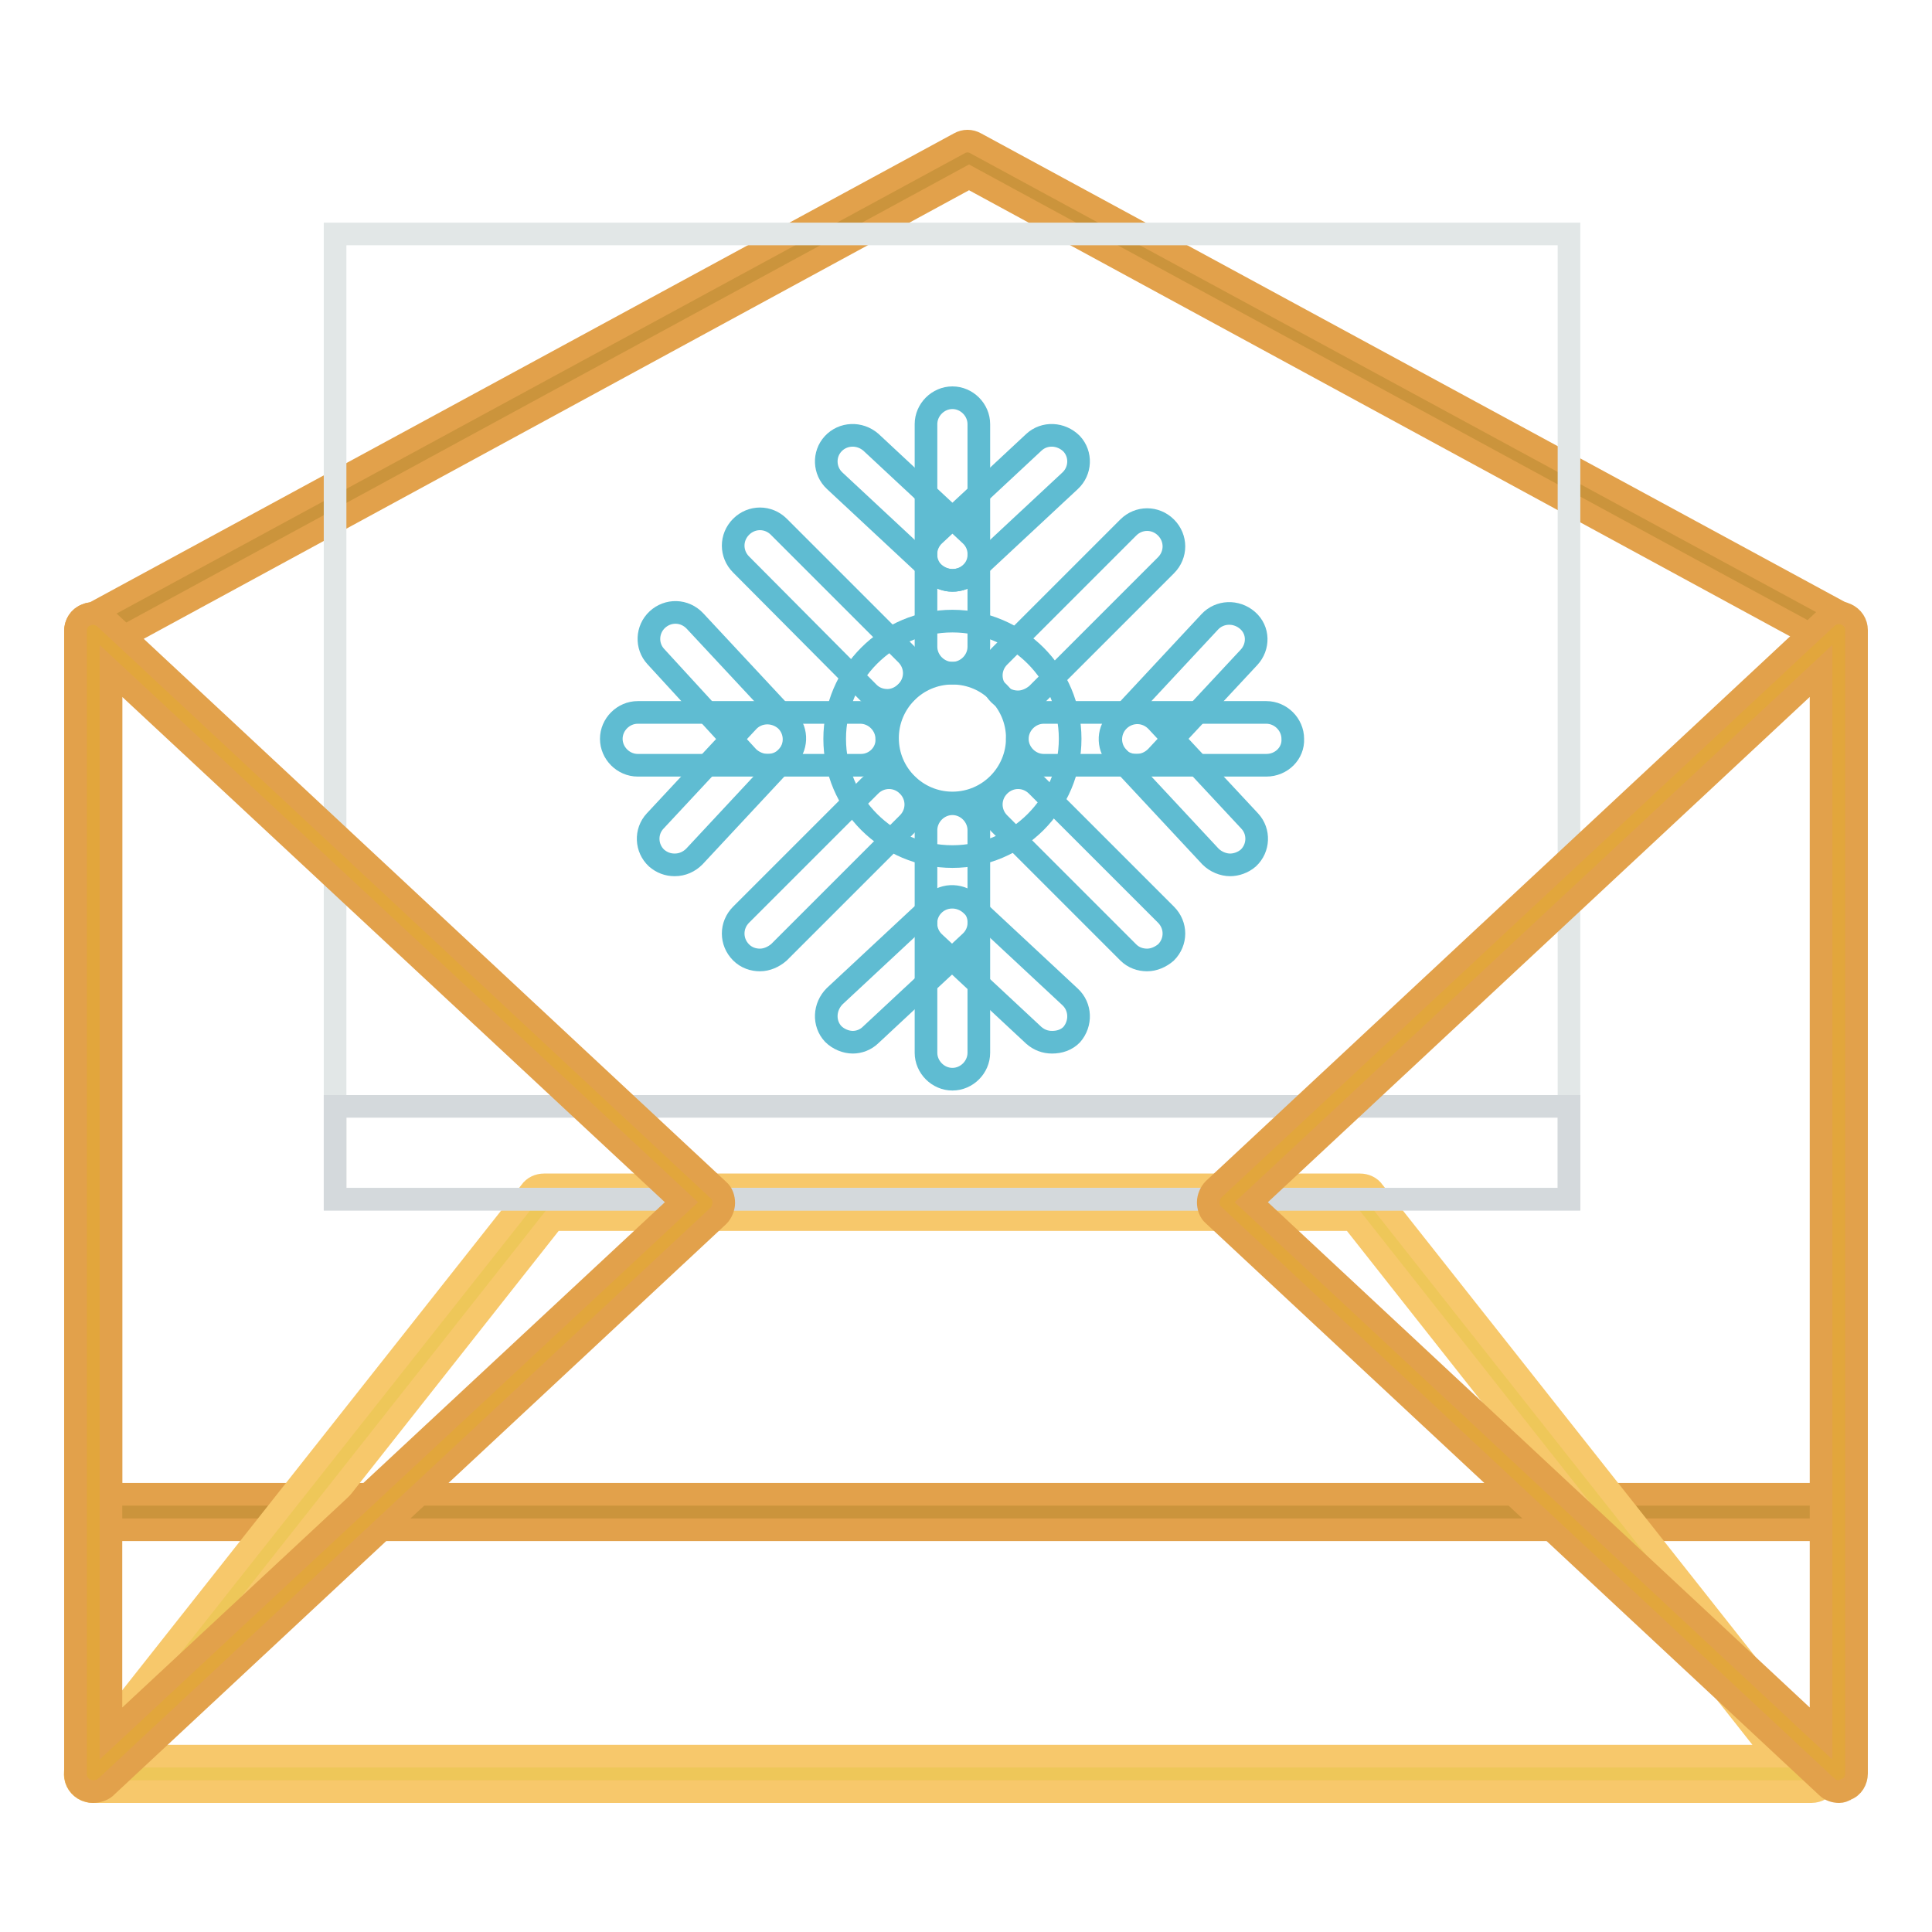
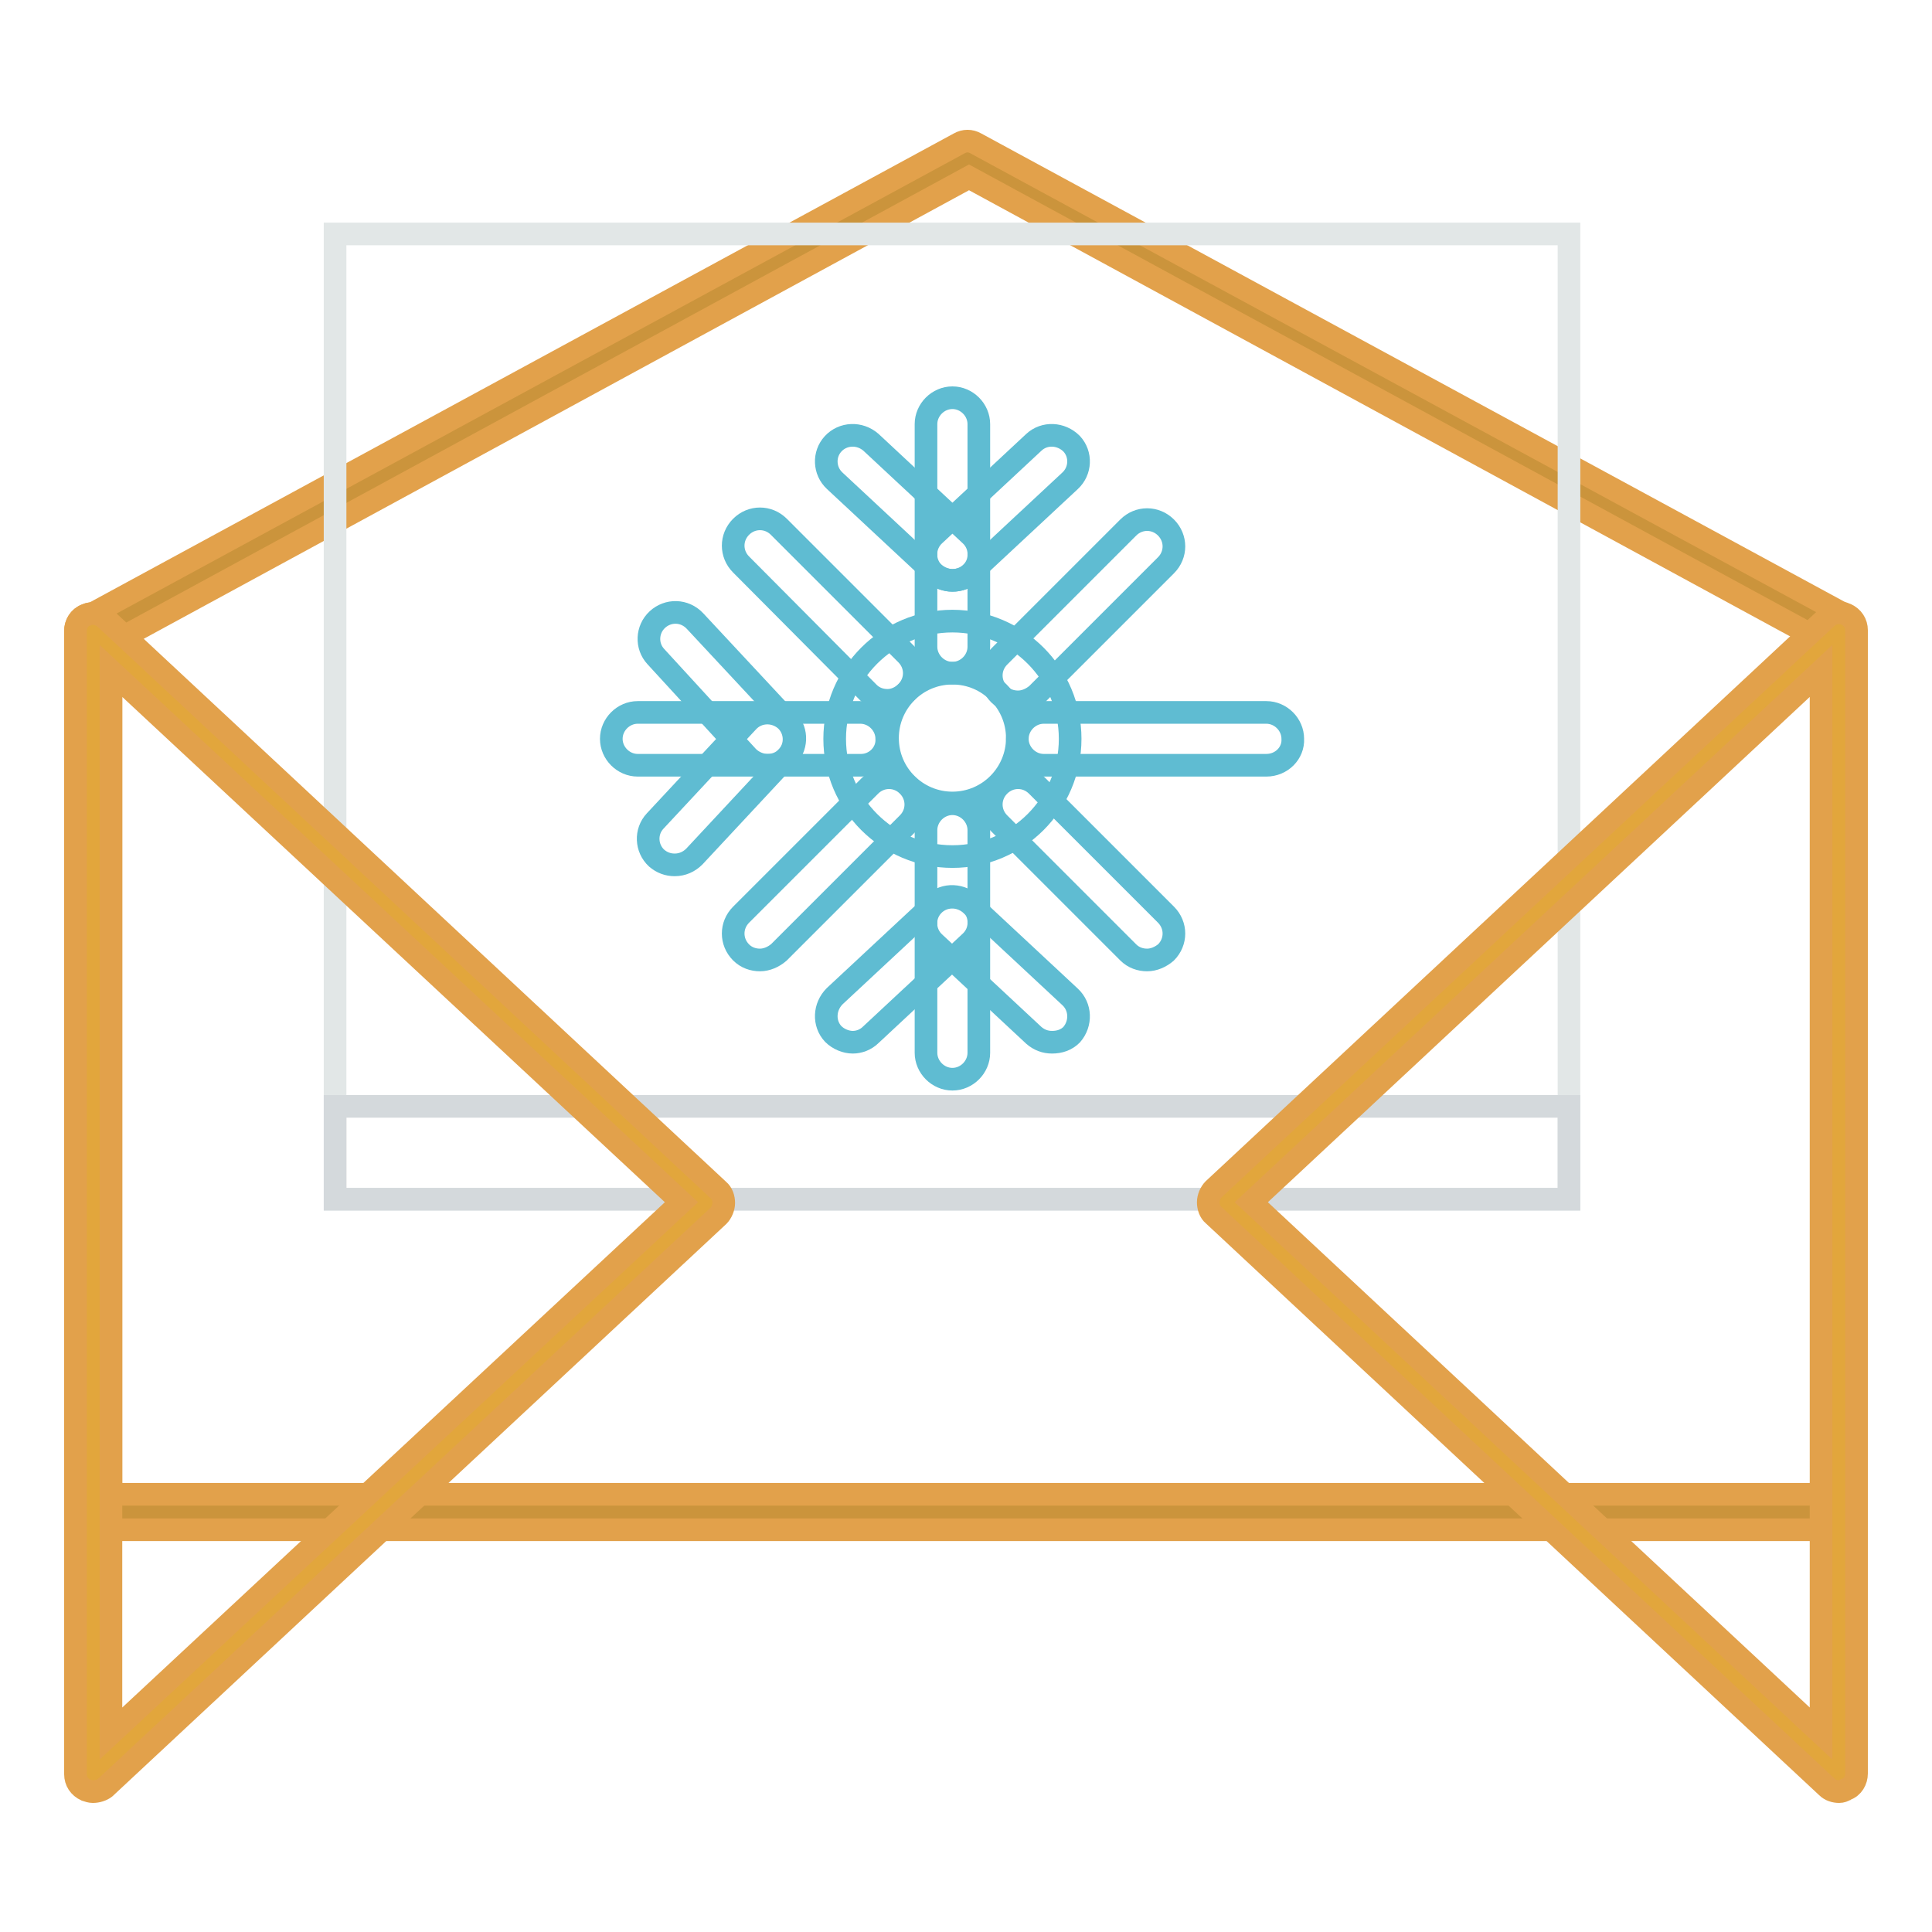
<svg xmlns="http://www.w3.org/2000/svg" version="1.1" x="0px" y="0px" viewBox="0 0 256 256" enable-background="new 0 0 256 256" xml:space="preserve">
  <g>
    <path stroke-width="3" fill-opacity="0" stroke="#cb943c" d="M128.3,20.9L12.9,83.6h-0.6v116.8h231.3V83.6L128.3,20.9z" />
    <path stroke-width="3" fill-opacity="0" stroke="#e2a14b" d="M243.7,202.7H12.3c-1.3,0-2.3-1.1-2.3-2.3V83.6c0-1.3,1.1-2.3,2.3-2.3h0l114.8-62.3c0.7-0.4,1.5-0.4,2.2,0 l115.4,62.6c0.8,0.4,1.2,1.2,1.2,2.1v116.8C246,201.6,245,202.7,243.7,202.7z M14.7,198h226.7V84.9l-113-61.4L14.7,85.3V198z" />
-     <path stroke-width="3" fill-opacity="0" stroke="#eec759" d="M180.2,159.3H72.1l-59.8,75.8H240L180.2,159.3z" />
-     <path stroke-width="3" fill-opacity="0" stroke="#f7c86b" d="M240,237.4H12.3c-0.9,0-1.7-0.5-2.1-1.3c-0.4-0.8-0.3-1.8,0.3-2.5l59.8-75.7c0.4-0.6,1.1-0.9,1.8-0.9h108.1 c0.7,0,1.4,0.3,1.8,0.9l59.8,75.7c0.6,0.7,0.7,1.7,0.3,2.5C241.7,236.9,240.9,237.4,240,237.4L240,237.4z M17.2,232.7h218.1 l-56.1-71.1H73.3L17.2,232.7z" />
    <path stroke-width="3" fill-opacity="0" stroke="#e2e7e7" d="M44.4,31h163.5v127.9H44.4V31z" />
    <path stroke-width="3" fill-opacity="0" stroke="#d4d9dc" d="M44.4,146.6h163.5v12.3H44.4V146.6z" />
    <path stroke-width="3" fill-opacity="0" stroke="#e2a63c" d="M93.7,159.3L12.3,83.6v151.5L93.7,159.3z" />
    <path stroke-width="3" fill-opacity="0" stroke="#e2a14b" d="M12.3,237.4c-0.3,0-0.6-0.1-0.9-0.2c-0.9-0.4-1.4-1.2-1.4-2.1V83.6c0-0.9,0.5-1.8,1.4-2.1 c0.8-0.4,1.8-0.2,2.5,0.4l81.3,75.8c0.5,0.4,0.7,1.1,0.7,1.7c0,0.6-0.3,1.3-0.7,1.7l-81.3,75.8C13.5,237.2,12.9,237.4,12.3,237.4z  M14.7,88.9v140.8l75.6-70.4L14.7,88.9z" />
    <path stroke-width="3" fill-opacity="0" stroke="#e2a63c" d="M162.4,159.3l81.3-75.7v151.5L162.4,159.3z" />
    <path stroke-width="3" fill-opacity="0" stroke="#e2a14b" d="M243.7,237.4c-0.6,0-1.2-0.2-1.6-0.6L160.8,161c-0.5-0.4-0.7-1.1-0.7-1.7c0-0.6,0.3-1.3,0.7-1.7l81.3-75.8 c0.7-0.6,1.7-0.8,2.5-0.4c0.9,0.4,1.4,1.2,1.4,2.1v151.5c0,0.9-0.5,1.8-1.4,2.1C244.3,237.3,244,237.4,243.7,237.4L243.7,237.4z  M165.8,159.3l75.5,70.4V88.9L165.8,159.3z" />
    <path stroke-width="3" fill-opacity="0" stroke="#5fbcd2" d="M126.2,113.5c-8.6,0-15.6-7-15.6-15.6s7-15.6,15.6-15.6c8.6,0,15.6,7,15.6,15.6 C141.8,106.5,134.8,113.5,126.2,113.5z M126.2,89.2c-4.8,0-8.6,3.9-8.6,8.6c0,4.8,3.9,8.6,8.6,8.6c4.8,0,8.6-3.9,8.6-8.6 C134.8,93.1,131,89.2,126.2,89.2z" />
    <path stroke-width="3" fill-opacity="0" stroke="#5fbcd2" d="M126.2,89.2c-1.9,0-3.5-1.6-3.5-3.5V56.2c0-1.9,1.6-3.5,3.5-3.5c1.9,0,3.5,1.6,3.5,3.5v29.5 C129.7,87.6,128.1,89.2,126.2,89.2z" />
    <path stroke-width="3" fill-opacity="0" stroke="#5fbcd2" d="M126.2,76.9c-0.9,0-1.9-0.4-2.6-1.1c-1.3-1.4-1.2-3.6,0.2-4.9L137,58.6c1.4-1.3,3.6-1.2,5,0.2 c1.3,1.4,1.2,3.6-0.2,4.9L128.6,76C127.9,76.6,127.1,76.9,126.2,76.9z" />
    <path stroke-width="3" fill-opacity="0" stroke="#5fbcd2" d="M126.2,76.9c-0.9,0-1.7-0.3-2.4-0.9l-13.2-12.3c-1.4-1.3-1.5-3.5-0.2-4.9c1.3-1.4,3.5-1.5,5-0.2l13.2,12.3 c1.4,1.3,1.5,3.5,0.2,4.9C128.1,76.6,127.1,76.9,126.2,76.9z M126.2,143c-1.9,0-3.5-1.6-3.5-3.5V110c0-1.9,1.6-3.5,3.5-3.5 c1.9,0,3.5,1.6,3.5,3.5v29.5C129.7,141.4,128.1,143,126.2,143L126.2,143z" />
    <path stroke-width="3" fill-opacity="0" stroke="#5fbcd2" d="M139.4,138.1c-0.9,0-1.7-0.3-2.4-0.9l-13.2-12.3c-1.4-1.3-1.5-3.5-0.2-4.9c1.3-1.4,3.5-1.5,5-0.2l13.2,12.3 c1.4,1.3,1.5,3.5,0.2,5C141.3,137.8,140.4,138.1,139.4,138.1z" />
    <path stroke-width="3" fill-opacity="0" stroke="#5fbcd2" d="M113,138.1c-0.9,0-1.9-0.4-2.6-1.1c-1.3-1.4-1.2-3.6,0.2-5l13.2-12.3c1.4-1.3,3.6-1.2,5,0.2 c1.3,1.4,1.2,3.6-0.2,4.9l-13.2,12.3C114.7,137.8,113.8,138.1,113,138.1z" />
    <path stroke-width="3" fill-opacity="0" stroke="#5fbcd2" d="M114.1,101.4H84.5c-1.9,0-3.5-1.6-3.5-3.5c0-1.9,1.6-3.5,3.5-3.5h29.5c1.9,0,3.5,1.6,3.5,3.5 C117.6,99.8,116,101.4,114.1,101.4z" />
    <path stroke-width="3" fill-opacity="0" stroke="#5fbcd2" d="M101.7,101.4c-0.9,0-1.9-0.4-2.6-1.1L86.9,87c-1.3-1.4-1.2-3.6,0.2-4.9c1.4-1.3,3.6-1.3,5,0.2l12.3,13.2 c1.3,1.4,1.2,3.6-0.2,4.9C103.5,101.1,102.6,101.4,101.7,101.4z" />
    <path stroke-width="3" fill-opacity="0" stroke="#5fbcd2" d="M89.4,114.6c-0.9,0-1.7-0.3-2.4-0.9c-1.4-1.3-1.5-3.5-0.2-4.9l12.3-13.2c1.3-1.4,3.5-1.5,5-0.2 c1.4,1.3,1.5,3.5,0.2,4.9L92,113.5C91.3,114.2,90.4,114.6,89.4,114.6z" />
    <path stroke-width="3" fill-opacity="0" stroke="#5fbcd2" d="M167.8,101.4h-29.5c-1.9,0-3.5-1.6-3.5-3.5c0-1.9,1.6-3.5,3.5-3.5h29.5c1.9,0,3.5,1.6,3.5,3.5 C171.4,99.8,169.8,101.4,167.8,101.4L167.8,101.4z" />
-     <path stroke-width="3" fill-opacity="0" stroke="#5fbcd2" d="M150.6,101.4c-0.9,0-1.7-0.3-2.4-0.9c-1.4-1.3-1.5-3.5-0.2-4.9l12.3-13.2c1.3-1.4,3.5-1.5,5-0.2 s1.5,3.5,0.2,4.9l-12.3,13.2C152.5,101,151.6,101.4,150.6,101.4z" />
-     <path stroke-width="3" fill-opacity="0" stroke="#5fbcd2" d="M163,114.6c-0.9,0-1.9-0.4-2.6-1.1l-12.3-13.2c-1.3-1.4-1.2-3.6,0.2-4.9c1.4-1.3,3.6-1.3,5,0.2l12.3,13.2 c1.3,1.4,1.2,3.6-0.2,4.9C164.7,114.3,163.8,114.6,163,114.6z" />
    <path stroke-width="3" fill-opacity="0" stroke="#5fbcd2" d="M117.6,92.8c-0.9,0-1.8-0.3-2.5-1L98.2,74.8c-1.4-1.4-1.4-3.6,0-5c1.4-1.4,3.6-1.4,5,0l16.9,16.9 c1.4,1.4,1.4,3.6,0,5C119.4,92.4,118.5,92.8,117.6,92.8z M152,127.2c-0.9,0-1.8-0.3-2.5-1l-17.1-17.1c-1.4-1.4-1.4-3.6,0-5 c1.4-1.4,3.6-1.4,5,0l17.1,17.1c1.4,1.4,1.4,3.6,0,5C153.8,126.8,152.9,127.2,152,127.2L152,127.2z" />
    <path stroke-width="3" fill-opacity="0" stroke="#5fbcd2" d="M100.7,127.2c-0.9,0-1.8-0.3-2.5-1c-1.4-1.4-1.4-3.6,0-5l17.1-17.1c1.4-1.4,3.6-1.4,5,0 c1.4,1.4,1.4,3.6,0,5l-17.1,17.1C102.5,126.8,101.6,127.2,100.7,127.2z M134.9,93c-0.9,0-1.8-0.3-2.5-1c-1.4-1.4-1.4-3.6,0-5 l17.1-17.1c1.4-1.4,3.6-1.4,5,0c1.4,1.4,1.4,3.6,0,5l-17.1,17.1C136.7,92.6,135.8,93,134.9,93L134.9,93z" />
  </g>
</svg>